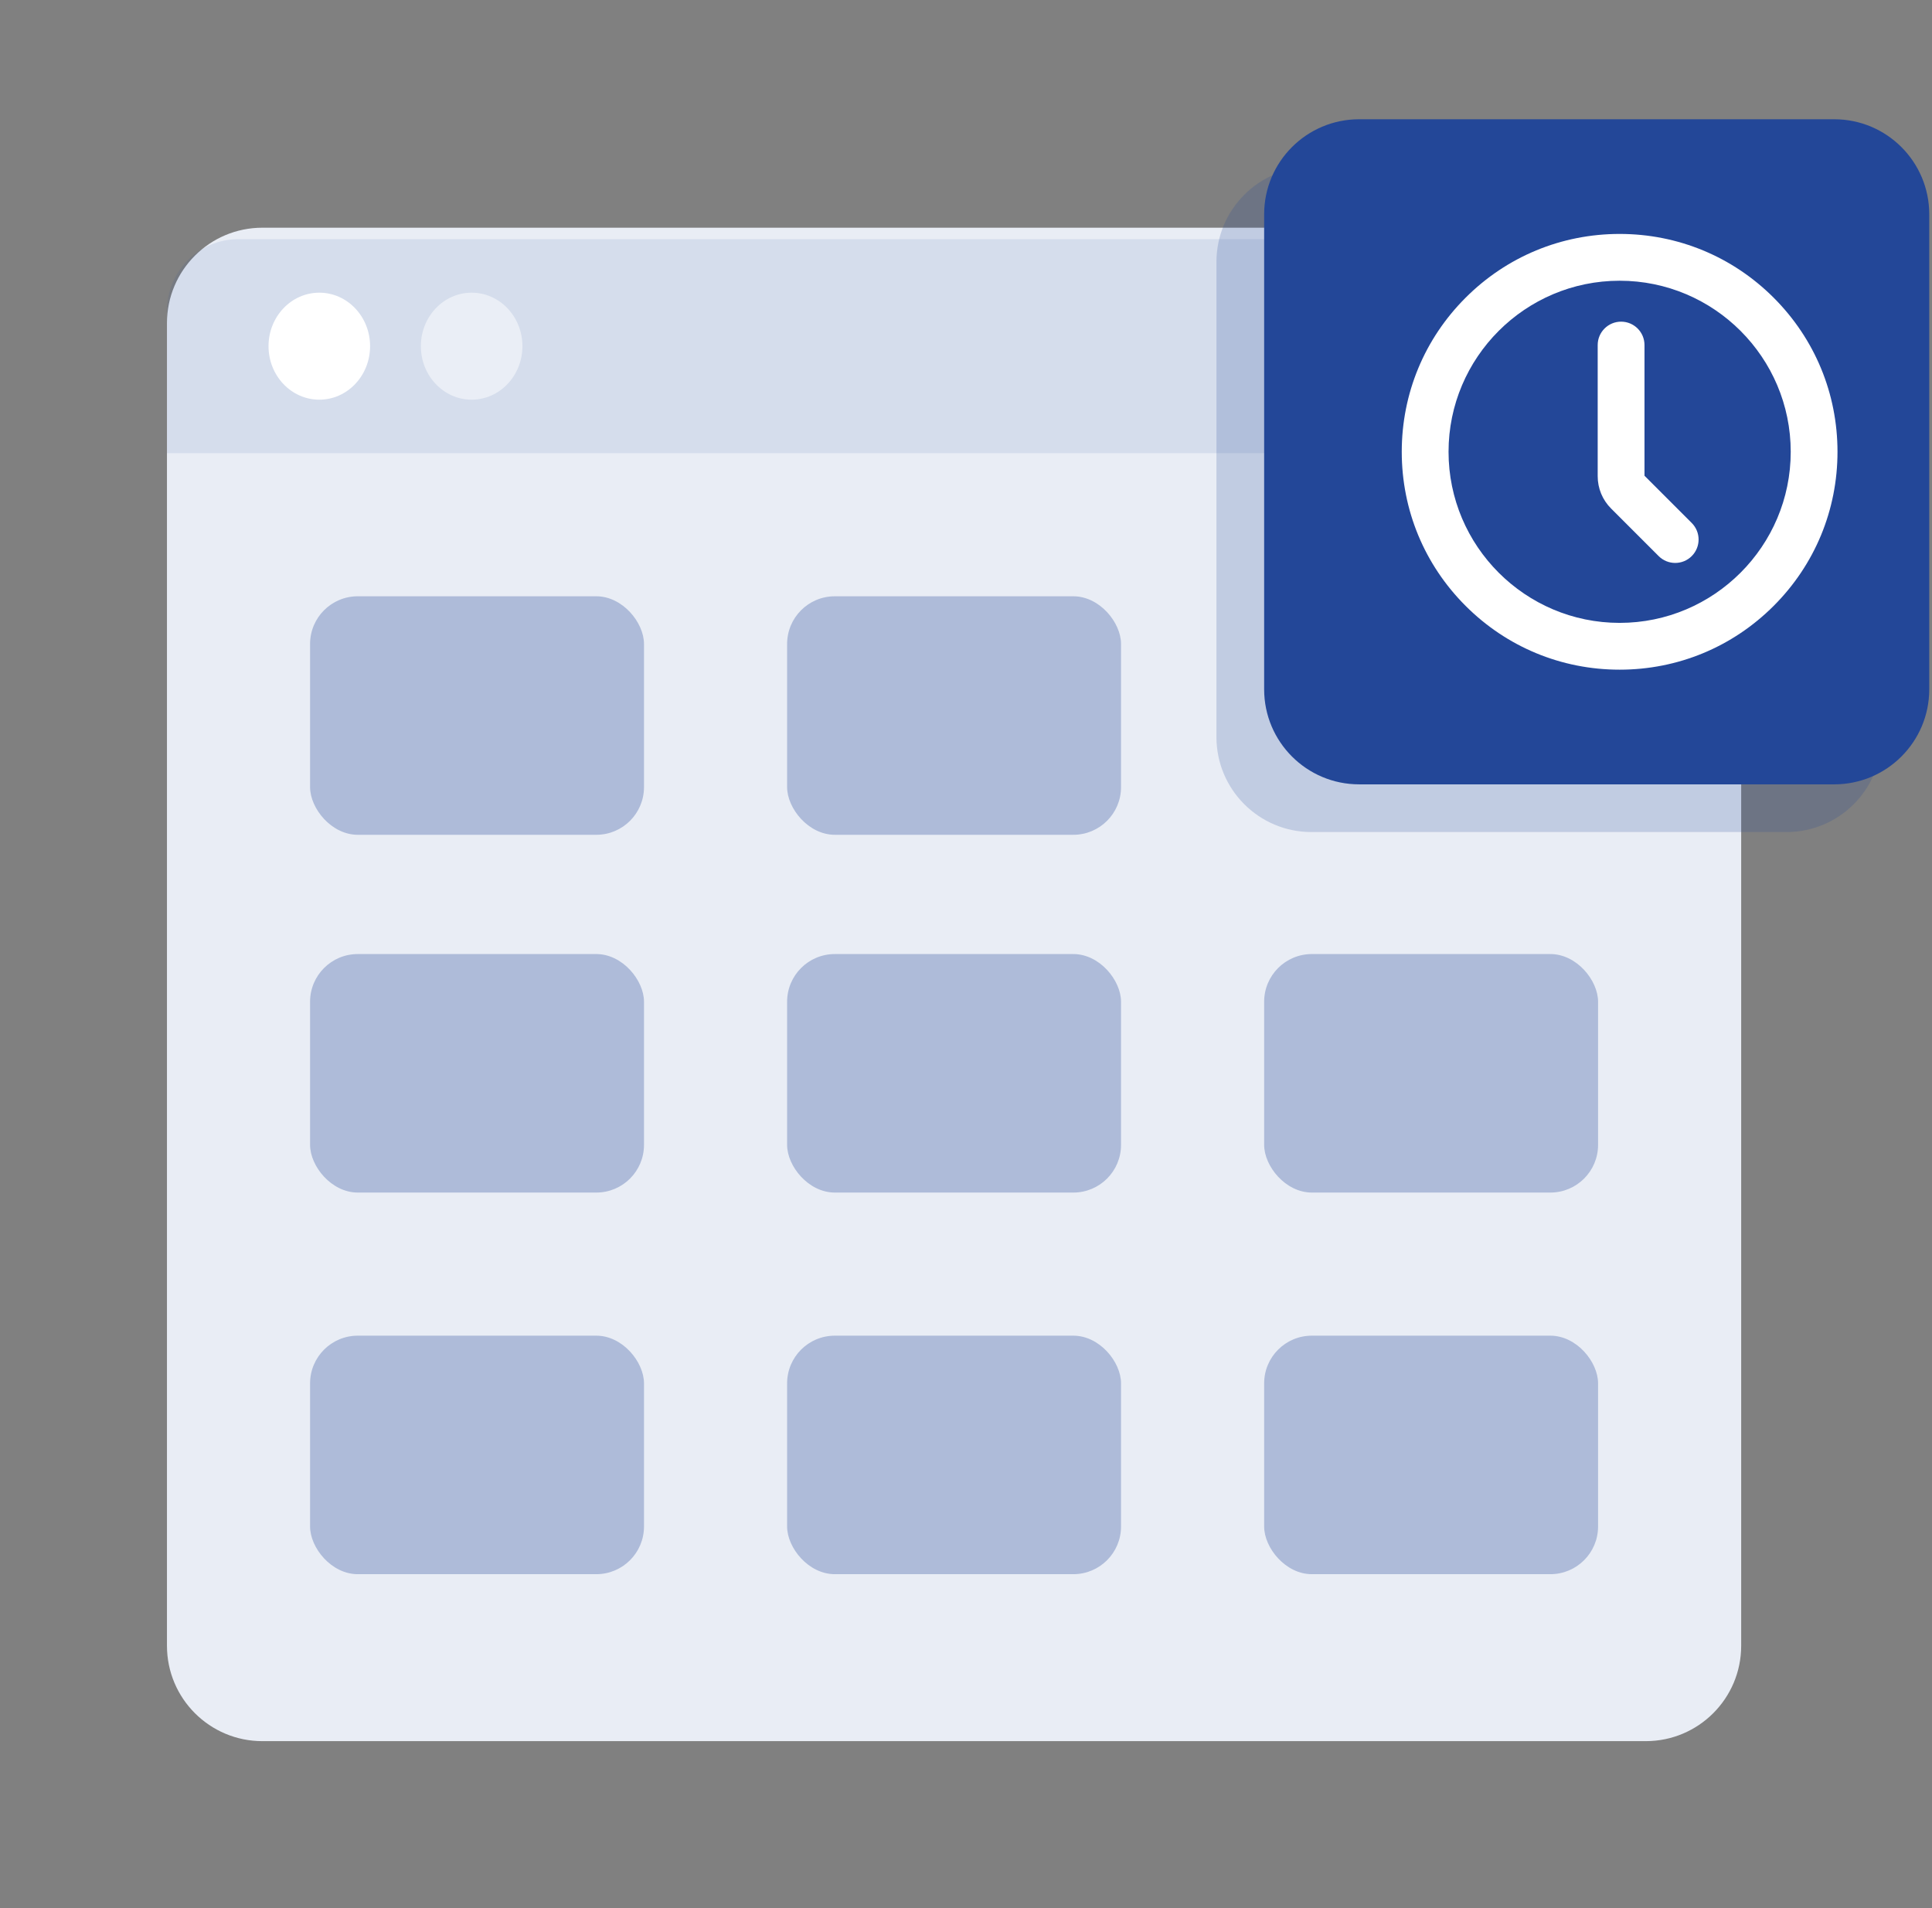
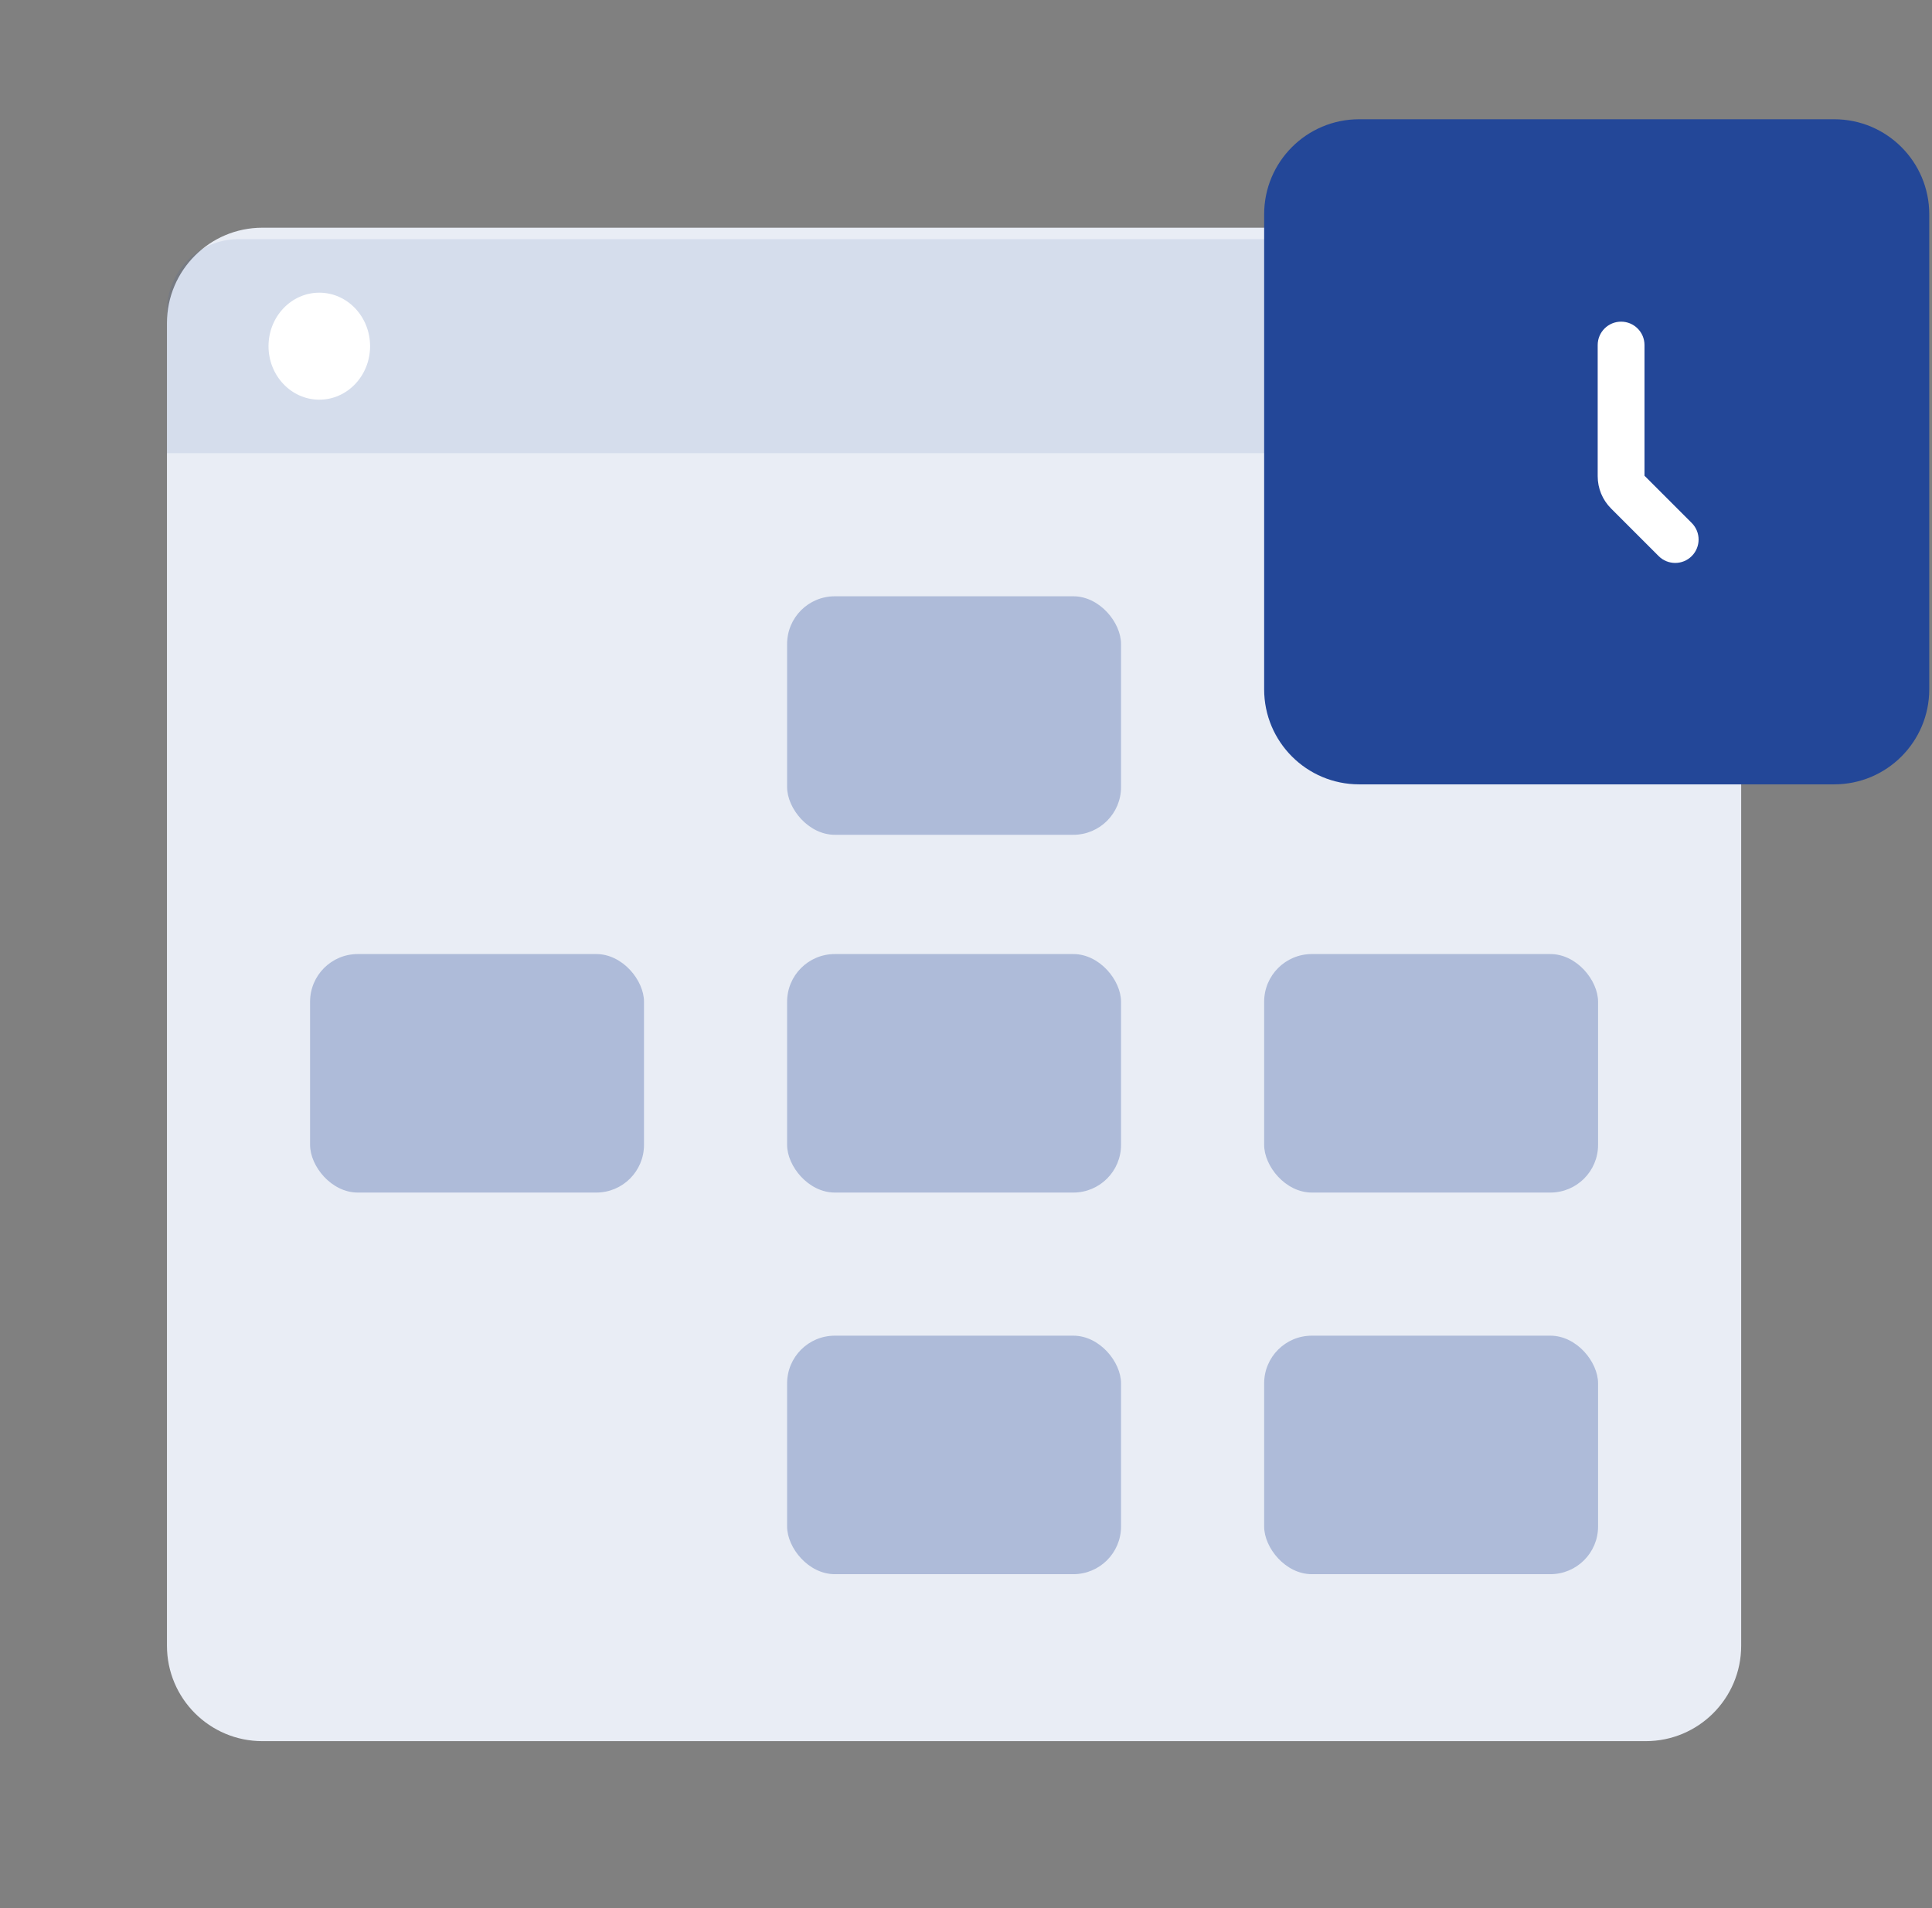
<svg xmlns="http://www.w3.org/2000/svg" width="81" height="80" viewBox="0 0 81 80" fill="none">
  <rect x="0" y="0" width="81" height="80" fill="#808080" stroke="none" />
  <path d="M7 13.547C7 11.338 8.791 9.547 11 9.547H69C71.209 9.547 73 11.338 73 13.547V69C73 71.209 71.209 73 69 73H11C8.791 73 7 71.209 7 69V13.547Z" fill="#E9EDF5" />
  <path d="M7 13.027C7 11.37 8.343 10.027 10 10.027H70C71.657 10.027 73 11.37 73 13.027V19H7V13.027Z" fill="#234798" fill-opacity="0.1" />
  <ellipse cx="13.387" cy="14.514" rx="2.129" ry="2.243" fill="white" />
-   <ellipse cx="19.774" cy="14.514" rx="2.129" ry="2.243" fill="white" fill-opacity="0.5" />
  <rect x="33" y="40" width="14" height="10" rx="2" fill="#234798" fill-opacity="0.3" />
  <rect x="53" y="40" width="14" height="10" rx="2" fill="#234798" fill-opacity="0.3" />
  <rect x="33" y="56" width="14" height="10" rx="2" fill="#234798" fill-opacity="0.3" />
  <rect x="53" y="56" width="14" height="10" rx="2" fill="#234798" fill-opacity="0.3" />
-   <rect x="13" y="25" width="14" height="10" rx="2" fill="#234798" fill-opacity="0.3" />
  <rect x="13" y="40" width="14" height="10" rx="2" fill="#234798" fill-opacity="0.3" />
-   <rect x="13" y="56" width="14" height="10" rx="2" fill="#234798" fill-opacity="0.3" />
  <rect x="33" y="25" width="14" height="10" rx="2" fill="#234798" fill-opacity="0.3" />
-   <path d="M74.901 7H54.983C52.783 7 51 8.783 51 10.983V30.901C51 33.101 52.783 34.885 54.983 34.885H74.901C77.101 34.885 78.885 33.101 78.885 30.901V10.983C78.885 8.783 77.101 7 74.901 7Z" fill="#234798" fill-opacity="0.2" />
  <path d="M76.901 5H56.983C54.783 5 53 6.783 53 8.984V28.901C53 31.101 54.783 32.885 56.983 32.885H76.901C79.101 32.885 80.885 31.101 80.885 28.901V8.984C80.885 6.783 79.101 5 76.901 5Z" fill="#234798" />
  <path d="M70.234 23.602C69.983 23.602 69.731 23.506 69.54 23.315L67.546 21.321C67.184 20.959 66.984 20.477 66.984 19.964V14.467C66.984 13.925 67.424 13.486 67.965 13.486C68.507 13.486 68.946 13.925 68.946 14.467V19.946L70.927 21.927C71.31 22.311 71.31 22.931 70.927 23.315C70.736 23.506 70.485 23.602 70.234 23.602Z" fill="white" />
-   <path d="M67.904 28.077C65.464 28.077 63.17 27.127 61.445 25.401C59.719 23.676 58.769 21.382 58.769 18.942C58.769 16.502 59.719 14.208 61.445 12.483C63.17 10.758 65.464 9.808 67.904 9.808C70.344 9.808 72.638 10.758 74.363 12.483C76.088 14.208 77.038 16.502 77.038 18.942C77.038 21.382 76.088 23.676 74.363 25.401C72.638 27.127 70.344 28.077 67.904 28.077ZM67.904 11.77C63.949 11.77 60.731 14.987 60.731 18.942C60.731 22.897 63.949 26.115 67.904 26.115C71.859 26.115 75.077 22.897 75.077 18.942C75.077 14.987 71.859 11.77 67.904 11.77Z" fill="white" />
</svg>